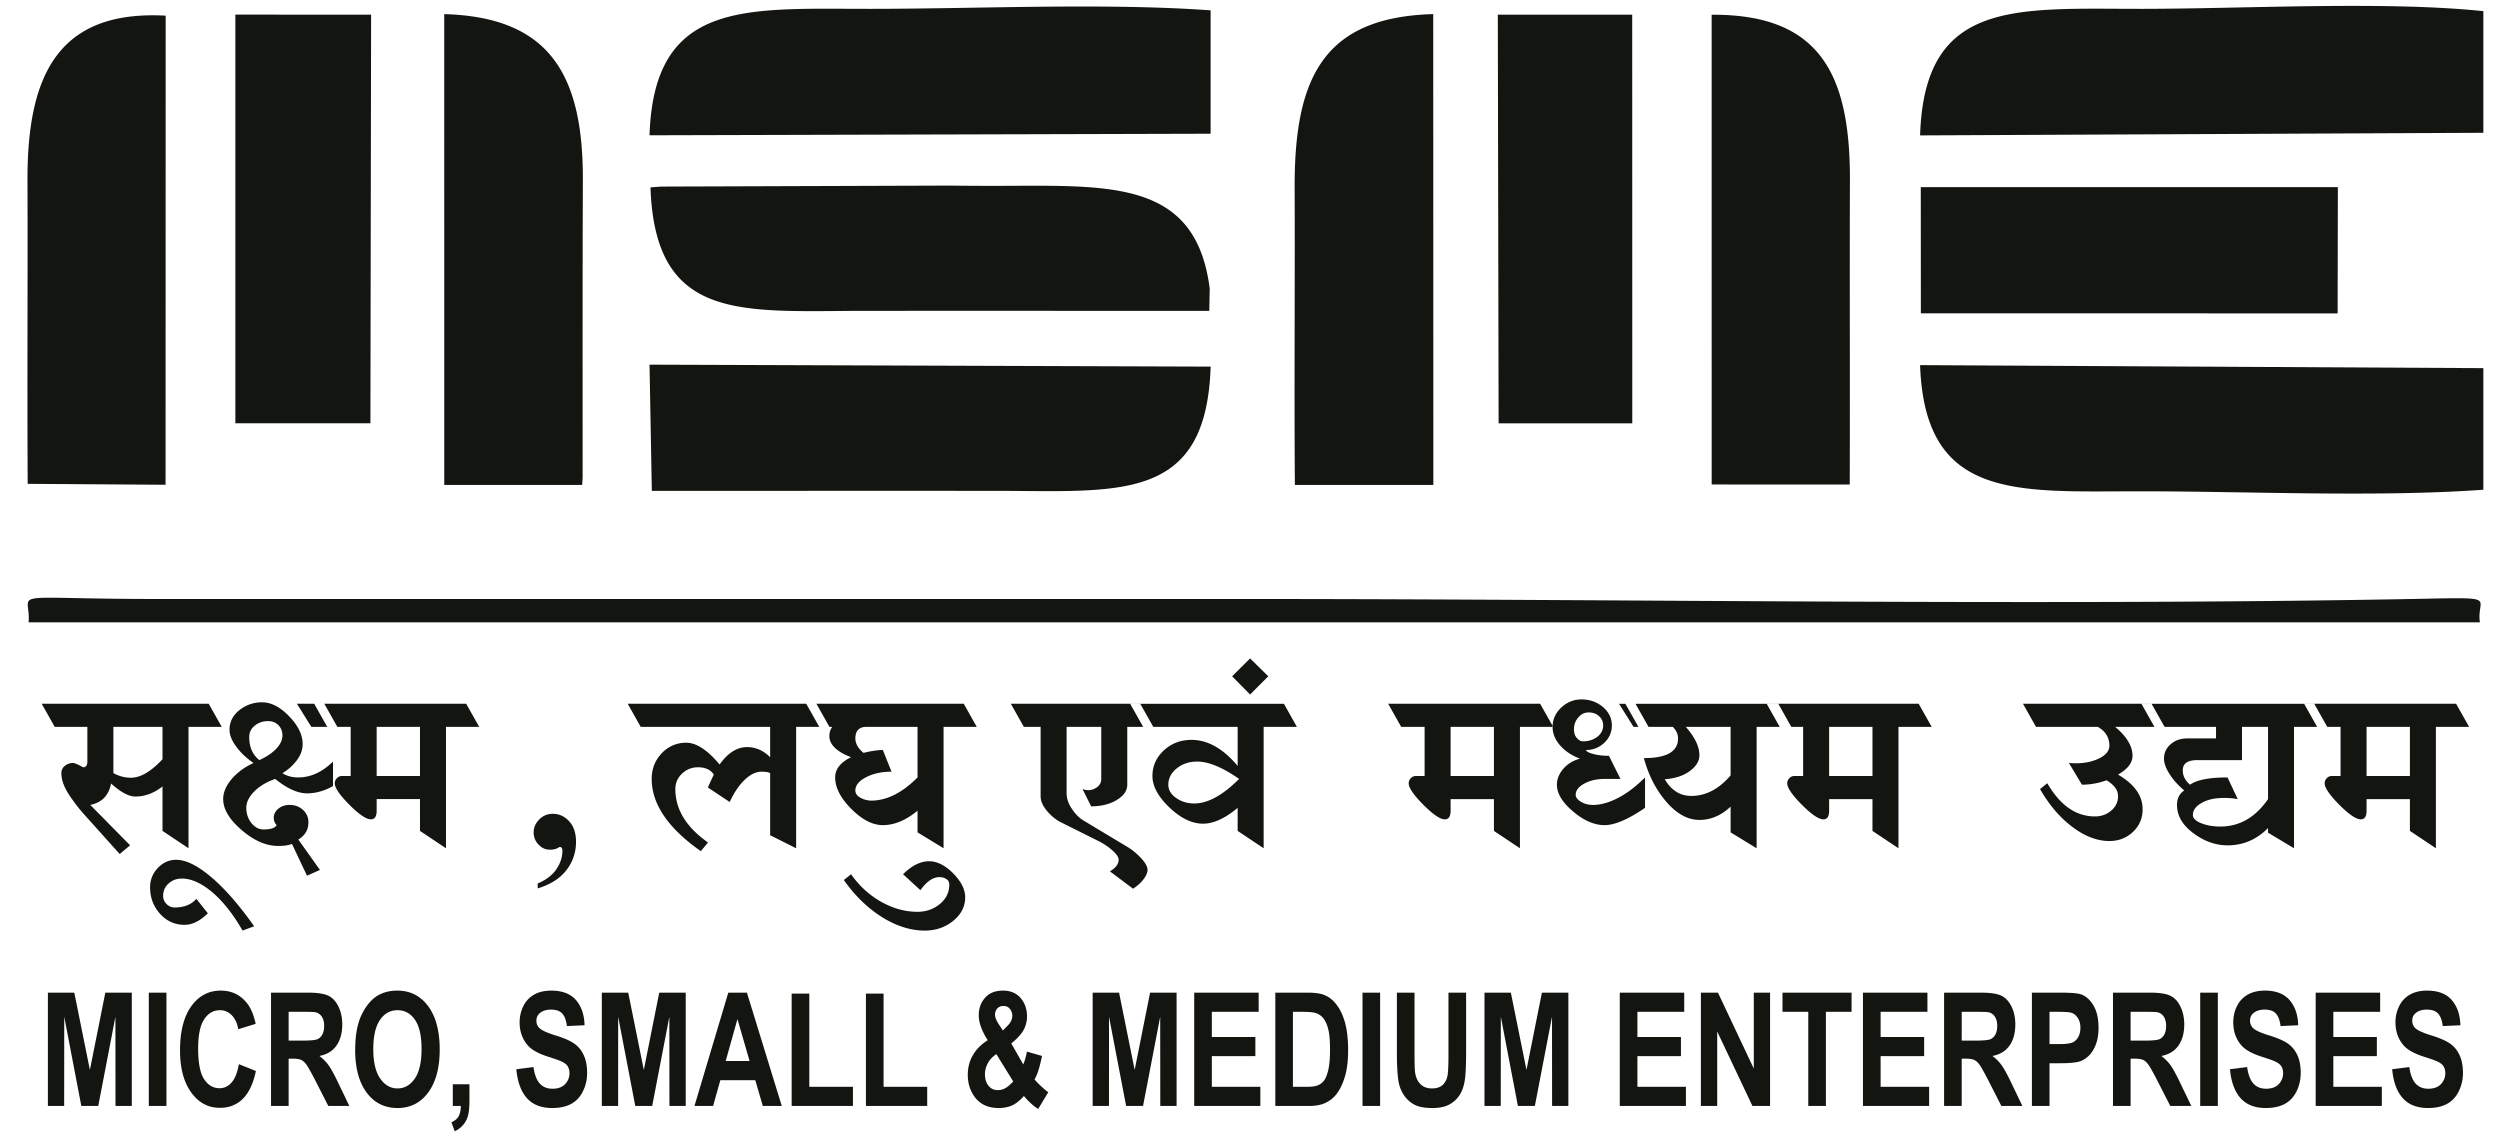
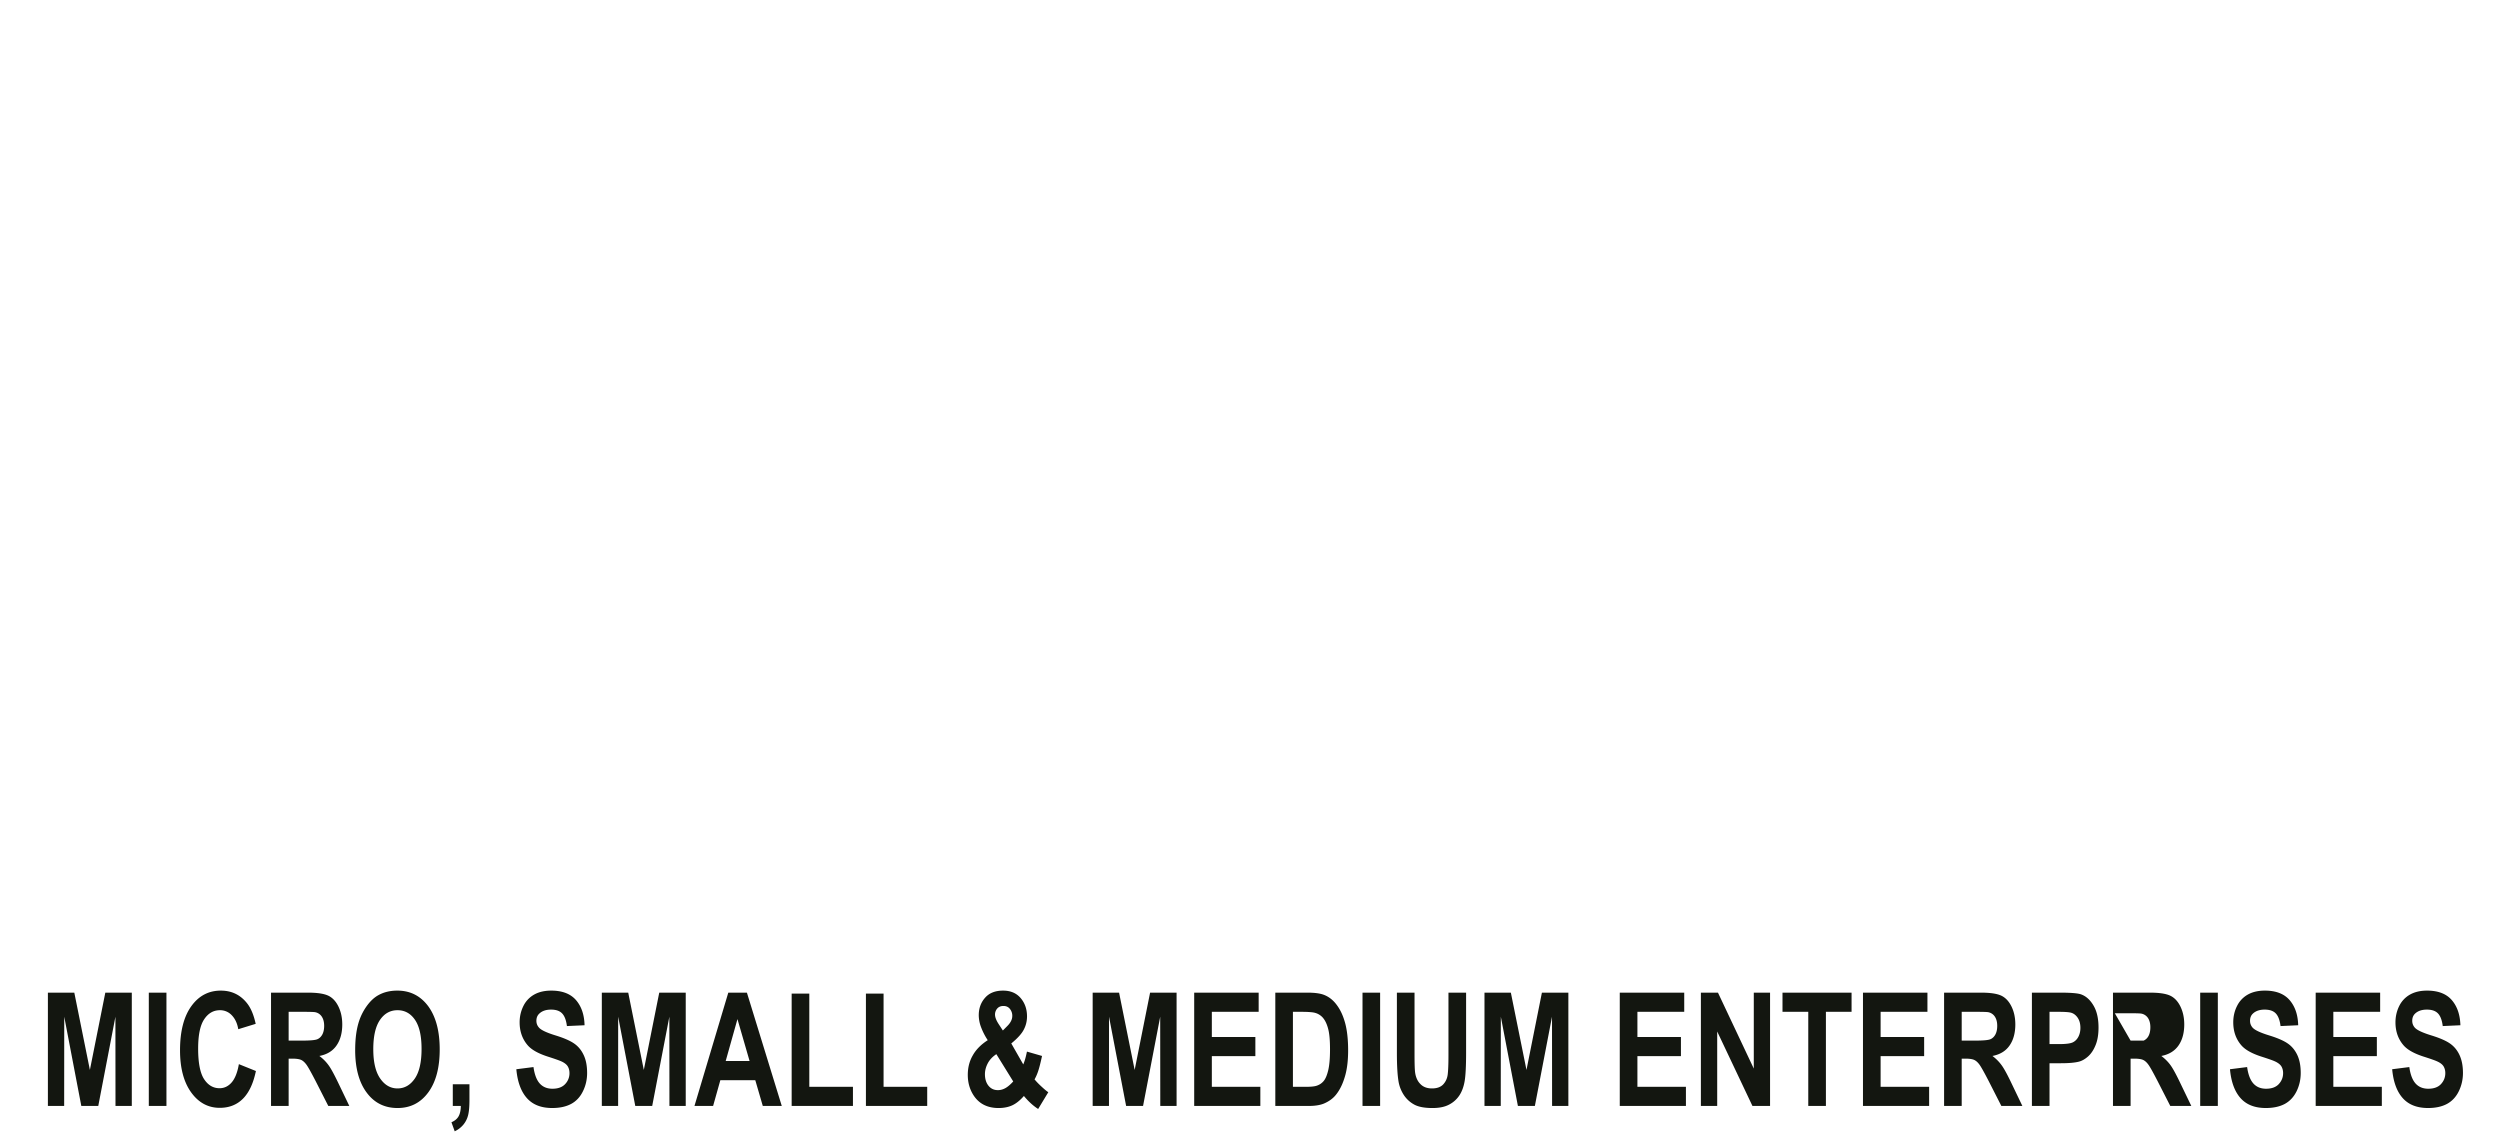
<svg xmlns="http://www.w3.org/2000/svg" width="255.1pt" height="154" viewBox="0 0 255.1 115.5">
  <defs>
    <clipPath id="a">
      <path d="M4 101h248v14.5H4Zm0 0" />
    </clipPath>
  </defs>
-   <path fill="#131610" fill-rule="evenodd" d="M16.582 74.168H11.57v4.723c.57.312 1.168.468 1.797.468.973 0 2.043-.629 3.215-1.886Zm0 6.078c-.863.688-1.789 1.031-2.773 1.031-.668 0-1.493-.441-2.473-1.328-.121.614-.36 1.094-.711 1.465-.352.36-.824.602-1.414.719l4.066 4.125-1.062.887-3.445-3.836a17.54 17.54 0 0 1-1.79-2.313c-.476-.758-.718-1.46-.718-2.105a.92.92 0 0 1 .351-.739c.239-.195.516-.297.828-.297.184 0 .532.153 1.032.438.297 0 .441-.191.441-.582v-3.543H5.582l-1.328-2.356h17.043l1.328 2.356h-3.39v12.387l-2.653-1.77Zm9.352 14.27-1.184.441c-.96-1.68-1.992-2.98-3.094-3.918-1.101-.922-2.133-1.39-3.093-1.39-.547 0-.997.171-1.368.511-.367.336-.55.754-.55 1.258 0 .316.113.594.351.828.234.238.512.352.824.352.965 0 1.703-.29 2.215-.88l1.176 1.473c-.805.786-1.59 1.18-2.36 1.18-1.011 0-1.851-.379-2.523-1.129-.676-.754-1.012-1.656-1.012-2.707 0-.754.266-1.414.79-1.969.523-.55 1.148-.832 1.867-.832 1 0 2.199.594 3.586 1.77 1.39 1.176 2.847 2.848 4.375 5.012Zm8.488-20.348H31.77l-1.473-2.356h2.797Zm-.442 6.047c-.886.492-1.773.738-2.652.738-.957 0-2.039-.492-3.246-1.473-.898.31-1.61.747-2.145 1.29-.539.546-.804 1.097-.804 1.66 0 .597.176 1.113.523 1.554.348.434.766.653 1.246.653.715 0 1.16-.145 1.325-.442a1.064 1.064 0 0 1-.293-.734c0-.383.164-.7.48-.95.316-.253.7-.378 1.14-.378.54 0 .997.172 1.364.508.367.343.555.761.555 1.261 0 .762-.344 1.356-1.032 1.766l2.207 3.098-1.32.593-1.535-3.246c-.316.133-.785.207-1.414.207-1.223 0-2.461-.539-3.719-1.62-1.258-1.083-1.887-2.134-1.887-3.16 0-.677.286-1.349.848-2.024.567-.676 1.317-1.227 2.25-1.66-.738-.508-1.332-1.067-1.773-1.684-.45-.606-.676-1.176-.676-1.703 0-.809.336-1.473 1.008-2.008a3.638 3.638 0 0 1 2.324-.797c.914 0 1.832.477 2.75 1.426.918.945 1.379 1.898 1.379 2.851 0 .551-.192 1.09-.578 1.614a4.96 4.96 0 0 1-1.485 1.336c.438.293.98.437 1.621.437 1.258 0 2.434-.539 3.54-1.617Zm-7.52-2.653c.747-.34 1.33-.738 1.743-1.175.41-.446.617-.89.617-1.328 0-.438-.14-.786-.41-1.063-.277-.277-.629-.414-1.062-.414-.516 0-.961.152-1.344.457-.383.305-.574.691-.574 1.164 0 1.02.343 1.805 1.03 2.36Zm16.395-3.394h-4.421v5.016h4.421Zm0 7.371h-4.421v1.184c0 .297-.051.515-.149.664a.504.504 0 0 1-.441.218c-.473 0-1.203-.496-2.2-1.492-.992-1.004-1.488-1.73-1.488-2.195a.74.74 0 0 1 .215-.504.674.674 0 0 1 .524-.23h.886v-5.016h-2.39l-1.328-2.356H47.57l1.328 2.356h-3.39v12.387l-2.653-1.77Zm12.012 9.113v-.5c.887-.382 1.528-.879 1.926-1.488.398-.598.594-1.21.594-1.844a.507.507 0 0 0-.07-.297c-.06-.07-.114-.101-.16-.101-.052 0-.122.027-.208.09-.226.129-.504.191-.828.191-.45 0-.844-.172-1.168-.523a1.738 1.738 0 0 1-.5-1.23c0-.505.192-.946.57-1.329.375-.383.84-.578 1.38-.578.656 0 1.214.254 1.679.766.461.504.695 1.195.695 2.082 0 1.093-.328 2.058-.98 2.898-.656.852-1.633 1.469-2.93 1.863Zm23.719-11.761c-.176-.102-.473-.149-.883-.149-.558 0-1.129.274-1.71.824-.579.555-1.09 1.305-1.532 2.27l-2.215-1.469c.02-.101.219-.543.59-1.328-.32-.5-.86-.746-1.621-.746-.63 0-1.168.223-1.621.648-.453.43-.68.954-.68 1.57 0 2.083 1.113 3.9 3.332 5.454l-.734.887c-3.34-2.34-5.012-4.805-5.012-7.372 0-1.03.344-1.906 1.023-2.617a3.35 3.35 0 0 1 2.516-1.074c1.02 0 2.152.742 3.39 2.219.844-1.184 1.778-1.774 2.798-1.774.886 0 1.671.348 2.359 1.032v-3.098H65.379l-1.328-2.356h19.258l1.324 2.356h-3.395v12.387l-2.652-1.328Zm15.039-4.723h-5.219c-.375 0-.656.105-.844.3-.183.196-.28.489-.28.88 0 .523.277 1.02.831 1.476.785-.195 1.446-.293 1.973-.293l.887 2.211c-1.012 0-1.883.192-2.602.567-.726.379-1.09.832-1.09 1.347 0 .309.176.555.524.746.351.192.722.29 1.101.29 1.57 0 3.149-.786 4.719-2.364Zm0 8.555c-1.191.984-2.367 1.472-3.54 1.472-1.042 0-2.112-.547-3.214-1.652-1.098-1.102-1.652-2.172-1.652-3.215 0-.848.543-1.539 1.625-2.062-.739-.282-1.293-.602-1.66-.97-.368-.355-.555-.753-.555-1.179 0-.375.101-.687.297-.949h-1.328l-1.328-2.356h16.074l1.324 2.356h-3.387v12.387l-2.656-1.621Zm-7.52 7.074.739-.59c.836 1.191 1.86 2.129 3.07 2.813 1.219.68 2.45 1.02 3.707 1.02.879 0 1.637-.267 2.281-.794.645-.531.965-1.2.965-2.004a.628.628 0 0 0-.285-.531c-.191-.137-.441-.207-.746-.207-.637 0-1.277.441-1.918 1.328l-1.77-1.625c.887-.879 1.77-1.324 2.657-1.324.816 0 1.632.406 2.453 1.23.816.825 1.23 1.64 1.23 2.453 0 .938-.406 1.727-1.218 2.395-.81.66-1.782.996-2.907.996-1.445 0-2.902-.46-4.375-1.383-1.468-.926-2.761-2.183-3.883-3.777Zm31.575-15.629h-2.653v5.902c0 .61-.355 1.125-1.07 1.559-.71.433-1.586.648-2.617.648l-.88-1.765c.196.074.392.117.587.117.312 0 .617-.102.898-.309a.984.984 0 0 0 .426-.84v-5.312h-3.535v6.785c0 .52.18 1.055.547 1.59.363.547.77.95 1.222 1.21l4.422 2.657c.489.293.957.672 1.403 1.149.441.472.664.875.664 1.207 0 .273-.137.593-.399.945-.265.352-.625.68-1.078.973l-2.36-1.77c.59-.355.888-.75.888-1.18 0-.273-.227-.605-.672-.988a6.499 6.499 0 0 0-1.391-.93l-3.836-1.914c-.512-.254-.98-.644-1.414-1.156-.434-.52-.648-1.016-.648-1.5v-7.078h-1.711l-1.328-2.356h13.207Zm8.757 5.312c-1.703-1.187-3.124-1.77-4.273-1.77-.824 0-1.523.235-2.094.7-.574.461-.855 1.02-.855 1.66 0 .528.262.977.789 1.348.523.379 1.148.566 1.863.566 1.38 0 2.899-.832 4.57-2.504Zm-.148 2.95c-.637.539-1.25.941-1.84 1.21-.59.274-1.156.407-1.695.407-1.125 0-2.262-.55-3.422-1.649-1.156-1.105-1.738-2.171-1.738-3.214 0-1.016.383-1.88 1.152-2.602.777-.723 1.719-1.086 2.828-1.086 1.66 0 3.23.883 4.715 2.656v-3.984h-9.64l-1.329-2.356h15.692l1.32 2.356h-3.39v12.387l-2.653-1.77Zm3.125-13.422-1.855 1.86-1.832-1.86 1.832-1.824Zm23.027 5.16h-4.421v5.016h4.421Zm0 7.371h-4.421v1.184c0 .297-.051.515-.149.664a.5.5 0 0 1-.441.218c-.473 0-1.203-.496-2.2-1.492-.992-1.004-1.488-1.73-1.488-2.195a.74.74 0 0 1 .215-.504.674.674 0 0 1 .523-.23h.887v-5.016h-2.39l-1.329-2.356h15.508l1.328 2.356h-3.39v12.387l-2.653-1.77Zm9.082-5.894c.579 0 1.067-.157 1.465-.461.399-.313.598-.696.598-1.157 0-.382-.14-.703-.422-.953-.277-.25-.629-.379-1.05-.379-.434 0-.79.176-1.079.528a1.79 1.79 0 0 0-.426 1.172c0 .39.098.699.297.918.196.222.403.332.617.332Zm6.336 6.785c-1.714 1.175-3.093 1.765-4.125 1.765-1.054 0-2.125-.46-3.222-1.398-1.098-.926-1.645-1.832-1.645-2.727 0-.578.223-1.125.66-1.632.438-.5 1-.844 1.7-1.024-.825-.305-1.5-.75-2.016-1.336-.524-.582-.785-1.219-.785-1.91 0-.754.297-1.41.879-1.965.586-.55 1.273-.836 2.07-.836.855 0 1.582.262 2.188.778.605.515.91 1.14.91 1.882 0 .692-.262 1.285-.774 1.77-.52.488-1.144.734-1.883.734.09.168.364.309.82.418.458.117.97.172 1.54.172l1.176 2.36h-1.618c-.797 0-1.484.156-2.074.476-.582.32-.875.7-.875 1.145 0 .253.176.492.531.707.356.218.766.324 1.239.324.785 0 1.64-.242 2.562-.719.926-.484 1.84-1.18 2.742-2.086Zm.356-8.262h-1.531l-1.477-2.356h1.68Zm8.375 0h-4.57c.925 1.055 1.386 2.016 1.386 2.89 0 .602-.328 1.145-.988 1.626-.66.48-1.508.757-2.55.828.335.566.73.996 1.183 1.277.445.285.96.426 1.527.426 1.477 0 2.813-.692 4.012-2.094Zm0 8.14c-.961.907-2.024 1.356-3.184 1.356-1.187 0-2.316-.621-3.379-1.855-1.062-1.235-1.82-2.723-2.285-4.454 1.164 0 2.035-.164 2.613-.5.579-.332.872-.835.872-1.507 0-.434-.176-.825-.536-1.18h-3.507l-1.329-2.356h15.602l1.328 2.356h-3.539v12.387l-2.656-1.621Zm14.476-8.14h-4.421v5.016h4.421Zm0 7.371h-4.421v1.184c0 .297-.051.515-.145.664a.511.511 0 0 1-.445.218c-.473 0-1.203-.496-2.2-1.492-.992-1.004-1.488-1.73-1.488-2.195a.74.74 0 0 1 .215-.504.674.674 0 0 1 .523-.23h.887v-5.016h-2.39l-1.329-2.356h15.508l1.328 2.356h-3.39v12.387l-2.653-1.77Zm27.567 1.035c0 .918-.328 1.68-.98 2.305-.657.625-1.458.937-2.41.937-1.24 0-2.493-.472-3.766-1.43-1.274-.948-2.375-2.245-3.313-3.874l.742-.594c.653 1.129 1.387 1.984 2.203 2.547a4.556 4.556 0 0 0 2.657.844c.64 0 1.195-.196 1.66-.594.469-.395.699-.883.699-1.469a1.43 1.43 0 0 0-.297-.875c-.195-.273-.488-.52-.879-.75a7.457 7.457 0 0 1-2.508.45l-1.328-2.216c.246.016.485.032.711.032.903 0 1.696-.168 2.387-.508.687-.34 1.031-.774 1.031-1.29a2.04 2.04 0 0 0-.293-1.097c-.195-.328-.492-.594-.887-.824h-6.308l-1.328-2.356h13.12l1.325 2.356h-5.043c.594.496 1.04.984 1.328 1.477.301.496.446.984.446 1.476 0 .719-.493 1.352-1.477 1.918.836.488 1.465 1.031 1.883 1.617.418.59.625 1.23.625 1.918Zm18.84-8.406h-3.391v12.387l-2.652-1.59v-.473c-1.164 1.176-2.535 1.766-4.133 1.766-1.207 0-2.371-.41-3.48-1.238-1.118-.825-1.676-1.786-1.676-2.887 0-.66.246-1.149.738-1.477-.629-.527-1.133-1.09-1.504-1.68-.371-.59-.563-1.109-.563-1.562 0-.59.227-1.078.68-1.473.453-.398 1.012-.593 1.68-.593h2.95v-1.18h-6.282l-1.328-2.356h17.633Zm-6.043 7.371v-7.371h-2.657v3.394h-4.57c-.488 0-.86.086-1.105.258-.243.172-.368.434-.368.774 0 .57.247 1.062.739 1.476.695-.496 1.972-.742 3.828-.742l1.039 2.211a8.475 8.475 0 0 0-1.328-.121c-.992 0-1.785.176-2.367.52-.59.335-.88.742-.88 1.226 0 .332.286.613.856.84.57.226 1.215.336 1.946.336 1.957 0 3.578-.93 4.867-2.8Zm14.476-7.371h-4.422v5.016h4.422Zm0 7.371h-4.422v1.184c0 .297-.05.515-.148.664a.504.504 0 0 1-.441.218c-.473 0-1.204-.496-2.2-1.492-.992-1.004-1.488-1.73-1.488-2.195a.74.74 0 0 1 .215-.504.674.674 0 0 1 .523-.23h.887v-5.016h-2.39l-1.329-2.356h15.508l1.328 2.356h-3.39v12.387l-2.653-1.77ZM2.922 63.504H253.05c-.383-2.555 2.097-2.563-6.004-2.402-37.356.734-81.817.02-119.395.02H16.23c-16.203 0-13.05-.974-13.308 2.382ZM16.906 1.598C5.805.996 2.766 7.852 2.805 18.445c.035 10.309-.04 20.621.02 30.926l14.07.094Zm28.426 47.886h14.074l.047-.78c0-10.083-.02-20.169.024-30.247.043-10.762-3.317-16.71-14.149-17.016Zm-7.535-6.289.07-41.699-13.851-.004v41.7h13.78ZM146.246 1.441c-11.32.305-14.191 6.653-14.14 17.813.042 10.074-.055 20.156.023 30.23h14.129Zm28.414 47.997 14.086.003c.04-10.421-.02-20.707.02-30.996.039-10.797-2.996-17.008-14.11-16.941Zm-21.742-6.243h13.64l-.007-41.699h-13.715ZM253.402 13.55V1.138C243.32.086 228.934.907 218.382.902c-12.792 0-22.019-.972-22.456 12.914Zm0 36.423V37.566l-57.476-.308c.484 13.851 9.875 12.875 22.457 12.875 11.113 0 24.144.62 35.02-.16Zm-57.398-18 42.527.004.024-12.883-42.559.004ZM66.277 13.805l57.254-.16V1.055C112.731.277 99.7.906 88.656.902c-12.64 0-21.926-.914-22.379 12.903Zm.235 36.281c11.625 0 23.254-.004 34.879 0 12.789 0 21.695 1.277 22.144-12.676l-57.258-.2Zm-.137-30.969 1.11-.078 29.437-.102c1.469.02 2.914.028 4.328.028 11.844 0 20.742-.8 22.188 10.469l-.043 2.285c-11.625 0-23.25-.004-34.88 0-12.765 0-21.663 1.273-22.14-12.602Zm0 0" />
  <g clip-path="url(#a)">
-     <path fill="#131610" fill-rule="evenodd" d="M4.887 112.852v-11.563h2.695l1.59 7.887 1.574-7.887h2.703v11.563h-1.664l-.008-9.106-1.75 9.106h-1.73l-1.742-9.106-.008 9.106Zm10.297-11.563h1.8v11.563h-1.8Zm9.191 7.297 1.738.7c-.265 1.273-.71 2.214-1.332 2.835-.62.617-1.406.922-2.36.922-1.179 0-2.151-.52-2.91-1.57-.761-1.055-1.14-2.485-1.14-4.305 0-1.926.383-3.422 1.145-4.488.765-1.067 1.77-1.598 3.015-1.598 1.086 0 1.969.414 2.649 1.254.406.496.707 1.203.91 2.137l-1.777.547c-.102-.602-.325-1.07-.657-1.418a1.622 1.622 0 0 0-1.215-.52c-.66 0-1.195.309-1.605.926-.41.613-.617 1.605-.617 2.988 0 1.457.203 2.5.605 3.117.406.621.934.93 1.578.93.477 0 .891-.195 1.235-.59.343-.394.59-1.016.738-1.867Zm3.281 4.266v-11.563h3.778c.949 0 1.636.106 2.07.313.43.207.773.578 1.031 1.105.258.535.39 1.14.39 1.824 0 .867-.195 1.586-.585 2.149-.39.566-.973.922-1.75 1.07.387.293.703.617.953.969.254.351.59.98 1.02 1.879l1.082 2.254H33.5l-1.285-2.524c-.461-.894-.778-1.46-.95-1.695-.171-.23-.35-.395-.538-.48-.196-.087-.497-.13-.91-.13h-.364v4.829Zm1.797-6.668h1.328c.86 0 1.395-.047 1.61-.145.214-.094.382-.258.504-.488.12-.23.183-.524.183-.871 0-.39-.082-.7-.242-.942a1.03 1.03 0 0 0-.676-.453c-.144-.027-.582-.039-1.308-.039h-1.399Zm6.79.957c0-1.184.136-2.168.405-2.973a5.72 5.72 0 0 1 .829-1.586c.351-.469.73-.816 1.148-1.043.555-.305 1.191-.457 1.918-.457 1.309 0 2.355.527 3.145 1.582.785 1.066 1.18 2.54 1.18 4.422 0 1.871-.391 3.332-1.173 4.39-.78 1.06-1.824 1.587-3.129 1.587-1.32 0-2.375-.524-3.152-1.579-.781-1.046-1.172-2.496-1.172-4.343Zm1.847-.079c0 1.313.234 2.305.7 2.981.468.68 1.058 1.02 1.773 1.02.718 0 1.304-.34 1.765-1.008.461-.672.688-1.68.688-3.024 0-1.328-.223-2.316-.672-2.969-.446-.652-1.04-.98-1.782-.98s-1.335.332-1.789.992c-.453.66-.683 1.656-.683 2.989Zm8.113 3.579h1.7v1.586c0 .64-.04 1.148-.126 1.52a2.463 2.463 0 0 1-.48.995 2.52 2.52 0 0 1-.899.695l-.332-.921c.344-.149.582-.348.73-.61.142-.254.22-.605.227-1.054h-.82Zm6.484-1.536 1.75-.222c.106.758.317 1.316.637 1.676.32.355.754.535 1.297.535.574 0 1.008-.16 1.3-.477a1.58 1.58 0 0 0 .438-1.117c0-.273-.062-.504-.183-.7-.121-.19-.336-.355-.64-.495-.212-.098-.688-.266-1.43-.504-.958-.313-1.633-.696-2.02-1.153-.543-.636-.813-1.414-.813-2.332 0-.59.13-1.148.383-1.66a2.676 2.676 0 0 1 1.106-1.172c.48-.27 1.062-.402 1.742-.402 1.113 0 1.95.32 2.512.957.562.648.855 1.5.882 2.578l-1.8.082c-.075-.597-.239-1.031-.489-1.289-.25-.262-.625-.39-1.125-.39-.52 0-.922.136-1.214.418-.188.18-.286.421-.286.722 0 .274.09.504.27.703.223.25.773.508 1.64.778.872.265 1.516.546 1.93.832.418.285.746.675.98 1.175.239.497.356 1.11.356 1.84 0 .664-.14 1.285-.426 1.864-.28.578-.68 1.007-1.199 1.289-.515.277-1.16.421-1.933.421-1.122 0-1.985-.335-2.586-1.011-.602-.676-.961-1.656-1.078-2.946Zm8.723 3.747v-11.563h2.695l1.59 7.887 1.575-7.887h2.703v11.563h-1.664l-.008-9.106-1.75 9.106h-1.727l-1.746-9.106-.004 9.106Zm18.363 0h-1.937l-.766-2.63h-3.566l-.738 2.63h-1.903l3.453-11.563h1.899Zm-3.285-4.586-1.238-4.278-1.2 4.278Zm4.293 4.586v-11.465h1.801v9.511h4.453v1.954Zm7.578 0v-11.465h1.801v9.511h4.453v1.954Zm18.61-1.403-1.035 1.711c-.504-.324-.989-.762-1.454-1.328-.359.418-.742.734-1.144.934-.402.195-.883.296-1.441.296-1.106 0-1.938-.406-2.497-1.214-.43-.625-.644-1.348-.644-2.164 0-.743.168-1.41.512-2 .336-.598.847-1.106 1.523-1.543a6.547 6.547 0 0 1-.687-1.344 3.478 3.478 0 0 1-.23-1.203c0-.7.214-1.297.644-1.781.425-.489 1.043-.731 1.836-.731.765 0 1.363.254 1.796.762.434.511.649 1.133.649 1.87 0 .47-.106.915-.32 1.329-.211.426-.641.902-1.286 1.43l1.223 2.14c.145-.332.27-.777.375-1.308l1.54.445c-.153.71-.286 1.234-.4 1.563a4.793 4.793 0 0 1-.363.828c.188.23.434.484.739.761.3.278.523.461.664.547Zm-4.637-6.297.457-.46c.34-.34.504-.68.504-1.02a1.1 1.1 0 0 0-.242-.723c-.16-.203-.383-.3-.66-.3-.266 0-.477.085-.633.261a.93.93 0 0 0-.227.613c0 .274.13.606.387.997Zm-.664 2.414c-.39.258-.684.57-.875.934-.191.363-.29.734-.29 1.11 0 .476.118.87.36 1.175.239.297.559.453.961.453.266 0 .52-.07.766-.207.246-.136.512-.363.8-.68Zm9.828 5.286v-11.563h2.695l1.59 7.887 1.574-7.887h2.704v11.563h-1.664l-.008-9.106-1.75 9.106h-1.727l-1.746-9.106-.004 9.106Zm10.36 0v-11.563h6.578v1.957h-4.778v2.567h4.442v1.953h-4.442v3.132h4.95v1.954Zm8.277-11.563h3.27c.738 0 1.3.074 1.687.223.52.199.969.554 1.336 1.066.375.508.652 1.133.847 1.871.192.739.29 1.653.29 2.735 0 .953-.09 1.77-.27 2.457-.223.843-.54 1.523-.953 2.043-.309.398-.73.703-1.254.925-.399.164-.926.243-1.586.243h-3.367Zm1.797 1.957v7.652h1.336c.496 0 .855-.035 1.078-.109.293-.094.531-.254.722-.48.192-.227.348-.602.47-1.118.12-.515.179-1.222.179-2.117 0-.894-.059-1.578-.18-2.054-.12-.48-.293-.856-.508-1.122a1.61 1.61 0 0 0-.828-.543c-.246-.074-.738-.109-1.465-.109Zm7.101-1.957h1.797v11.563h-1.797Zm3.508 0h1.8v6.266c0 .996.02 1.64.067 1.933.074.469.254.856.54 1.137.288.293.679.438 1.175.438.504 0 .883-.137 1.14-.407.255-.273.41-.605.462-1 .05-.398.078-1.05.078-1.965v-6.402h1.8v6.082c0 1.387-.05 2.371-.148 2.945-.098.57-.273 1.055-.535 1.454a2.77 2.77 0 0 1-1.04.937c-.437.238-1.003.356-1.702.356-.848 0-1.488-.126-1.922-.383a2.924 2.924 0 0 1-1.04-.996 3.62 3.62 0 0 1-.5-1.282c-.116-.664-.175-1.644-.175-2.941Zm8.938 11.563v-11.563h2.691l1.594 7.887 1.574-7.887h2.7v11.563h-1.661l-.008-9.106-1.75 9.106h-1.73l-1.742-9.106-.008 9.106Zm13.804 0v-11.563h6.578v1.957h-4.777v2.567h4.441v1.953h-4.441v3.132h4.95v1.954Zm8.278 0v-11.563h1.742l3.656 7.75v-7.75h1.66v11.563h-1.797l-3.597-7.598v7.598Zm10.957 0v-9.606h-2.63v-1.957h7.048v1.957h-2.618v9.606Zm5.582 0v-11.563h6.578v1.957h-4.778v2.567h4.442v1.953h-4.442v3.132h4.95v1.954Zm8.277 0v-11.563h3.777c.95 0 1.637.106 2.07.313.43.207.774.578 1.032 1.105.262.535.39 1.14.39 1.824 0 .867-.195 1.586-.585 2.149-.391.566-.973.922-1.75 1.07.386.293.703.617.953.969.254.351.593.98 1.02 1.879l1.081 2.254h-2.144l-1.285-2.524c-.461-.894-.778-1.46-.95-1.695-.168-.23-.351-.395-.539-.48-.191-.087-.496-.13-.91-.13h-.363v4.829Zm1.797-6.668h1.328c.86 0 1.395-.047 1.61-.145.214-.094.382-.258.503-.488.121-.23.184-.524.184-.871 0-.39-.082-.7-.242-.942a1.032 1.032 0 0 0-.672-.453c-.149-.027-.586-.039-1.309-.039h-1.402Zm7.164 6.668v-11.563h2.875c1.09 0 1.8.059 2.129.172.508.176.933.555 1.277 1.137.344.574.516 1.332.516 2.25 0 .71-.098 1.304-.297 1.789-.195.488-.445.863-.75 1.144-.305.274-.613.457-.93.543-.426.114-1.047.168-1.86.168h-1.163v4.36Zm1.797-9.606v3.293h.98c.703 0 1.172-.062 1.41-.184.239-.12.426-.312.559-.57.133-.258.203-.558.203-.902 0-.422-.097-.77-.285-1.043-.191-.274-.426-.45-.719-.516-.21-.05-.64-.078-1.285-.078Zm6.476 9.606v-11.563h3.778c.949 0 1.64.106 2.07.313.434.207.777.578 1.035 1.105.258.535.39 1.14.39 1.824 0 .867-.195 1.586-.585 2.149-.395.566-.977.922-1.754 1.07.387.293.707.617.957.969.25.351.59.98 1.016 1.879l1.086 2.254h-2.145l-1.289-2.524c-.461-.894-.777-1.46-.95-1.695-.167-.23-.347-.395-.538-.48-.192-.087-.493-.13-.907-.13h-.367v4.829Zm1.797-6.668h1.332c.86 0 1.395-.047 1.61-.145a1.05 1.05 0 0 0 .504-.488c.12-.23.18-.524.18-.871 0-.39-.083-.7-.239-.942a1.04 1.04 0 0 0-.676-.453c-.144-.027-.582-.039-1.308-.039h-1.403Zm7.102-4.895h1.8v11.563h-1.8Zm3.039 7.816 1.75-.222c.105.758.316 1.316.637 1.676.32.355.75.535 1.296.535.575 0 1.008-.16 1.301-.477.29-.316.438-.687.438-1.117 0-.273-.063-.504-.184-.7-.125-.19-.34-.355-.644-.495-.207-.098-.684-.266-1.43-.504-.957-.313-1.629-.696-2.016-1.153-.543-.636-.812-1.414-.812-2.332 0-.59.125-1.148.383-1.66a2.676 2.676 0 0 1 1.105-1.172c.48-.27 1.059-.402 1.742-.402 1.11 0 1.95.32 2.508.957.563.648.856 1.5.887 2.578l-1.801.082c-.074-.597-.238-1.031-.488-1.289-.25-.262-.63-.39-1.13-.39-.515 0-.921.136-1.214.418-.188.18-.281.421-.281.722 0 .274.09.504.265.703.227.25.774.508 1.645.778.871.265 1.516.546 1.93.832.418.285.742.675.98 1.175.234.497.352 1.11.352 1.84 0 .664-.141 1.285-.422 1.864-.285.578-.684 1.007-1.2 1.289-.515.277-1.164.421-1.933.421-1.125 0-1.984-.335-2.586-1.011-.602-.676-.96-1.656-1.078-2.946Zm8.746 3.747v-11.563h6.578v1.957h-4.777v2.567h4.441v1.953h-4.441v3.132h4.949v1.954Zm7.805-3.747 1.75-.222c.105.758.316 1.316.636 1.676.32.355.754.535 1.297.535.574 0 1.008-.16 1.301-.477.29-.316.438-.687.438-1.117 0-.273-.063-.504-.184-.7-.121-.19-.336-.355-.645-.495-.207-.098-.683-.266-1.43-.504-.956-.313-1.628-.696-2.015-1.153-.543-.636-.812-1.414-.812-2.332 0-.59.129-1.148.382-1.66a2.676 2.676 0 0 1 1.106-1.172c.48-.27 1.058-.402 1.742-.402 1.11 0 1.95.32 2.508.957.562.648.855 1.5.887 2.578l-1.801.082c-.074-.597-.238-1.031-.488-1.289-.25-.262-.63-.39-1.13-.39-.515 0-.921.136-1.214.418-.184.18-.281.421-.281.722 0 .274.09.504.265.703.227.25.774.508 1.645.778.87.265 1.515.546 1.93.832.417.285.745.675.98 1.175.234.497.355 1.11.355 1.84 0 .664-.144 1.285-.425 1.864-.282.578-.684 1.007-1.2 1.289-.515.277-1.16.421-1.933.421-1.121 0-1.985-.335-2.586-1.011-.602-.676-.961-1.656-1.078-2.946Zm0 0" />
+     <path fill="#131610" fill-rule="evenodd" d="M4.887 112.852v-11.563h2.695l1.59 7.887 1.574-7.887h2.703v11.563h-1.664l-.008-9.106-1.75 9.106h-1.73l-1.742-9.106-.008 9.106Zm10.297-11.563h1.8v11.563h-1.8Zm9.191 7.297 1.738.7c-.265 1.273-.71 2.214-1.332 2.835-.62.617-1.406.922-2.36.922-1.179 0-2.151-.52-2.91-1.57-.761-1.055-1.14-2.485-1.14-4.305 0-1.926.383-3.422 1.145-4.488.765-1.067 1.77-1.598 3.015-1.598 1.086 0 1.969.414 2.649 1.254.406.496.707 1.203.91 2.137l-1.777.547c-.102-.602-.325-1.07-.657-1.418a1.622 1.622 0 0 0-1.215-.52c-.66 0-1.195.309-1.605.926-.41.613-.617 1.605-.617 2.988 0 1.457.203 2.5.605 3.117.406.621.934.93 1.578.93.477 0 .891-.195 1.235-.59.343-.394.59-1.016.738-1.867Zm3.281 4.266v-11.563h3.778c.949 0 1.636.106 2.07.313.43.207.773.578 1.031 1.105.258.535.39 1.14.39 1.824 0 .867-.195 1.586-.585 2.149-.39.566-.973.922-1.75 1.07.387.293.703.617.953.969.254.351.59.98 1.02 1.879l1.082 2.254H33.5l-1.285-2.524c-.461-.894-.778-1.46-.95-1.695-.171-.23-.35-.395-.538-.48-.196-.087-.497-.13-.91-.13h-.364v4.829Zm1.797-6.668h1.328c.86 0 1.395-.047 1.61-.145.214-.094.382-.258.504-.488.12-.23.183-.524.183-.871 0-.39-.082-.7-.242-.942a1.03 1.03 0 0 0-.676-.453c-.144-.027-.582-.039-1.308-.039h-1.399Zm6.79.957c0-1.184.136-2.168.405-2.973a5.72 5.72 0 0 1 .829-1.586c.351-.469.73-.816 1.148-1.043.555-.305 1.191-.457 1.918-.457 1.309 0 2.355.527 3.145 1.582.785 1.066 1.18 2.54 1.18 4.422 0 1.871-.391 3.332-1.173 4.39-.78 1.06-1.824 1.587-3.129 1.587-1.32 0-2.375-.524-3.152-1.579-.781-1.046-1.172-2.496-1.172-4.343Zm1.847-.079c0 1.313.234 2.305.7 2.981.468.68 1.058 1.02 1.773 1.02.718 0 1.304-.34 1.765-1.008.461-.672.688-1.68.688-3.024 0-1.328-.223-2.316-.672-2.969-.446-.652-1.04-.98-1.782-.98s-1.335.332-1.789.992c-.453.66-.683 1.656-.683 2.989Zm8.113 3.579h1.7v1.586c0 .64-.04 1.148-.126 1.52a2.463 2.463 0 0 1-.48.995 2.52 2.52 0 0 1-.899.695l-.332-.921c.344-.149.582-.348.73-.61.142-.254.22-.605.227-1.054h-.82Zm6.484-1.536 1.75-.222c.106.758.317 1.316.637 1.676.32.355.754.535 1.297.535.574 0 1.008-.16 1.3-.477a1.58 1.58 0 0 0 .438-1.117c0-.273-.062-.504-.183-.7-.121-.19-.336-.355-.64-.495-.212-.098-.688-.266-1.43-.504-.958-.313-1.633-.696-2.02-1.153-.543-.636-.813-1.414-.813-2.332 0-.59.13-1.148.383-1.66a2.676 2.676 0 0 1 1.106-1.172c.48-.27 1.062-.402 1.742-.402 1.113 0 1.95.32 2.512.957.562.648.855 1.5.882 2.578l-1.8.082c-.075-.597-.239-1.031-.489-1.289-.25-.262-.625-.39-1.125-.39-.52 0-.922.136-1.214.418-.188.18-.286.421-.286.722 0 .274.09.504.27.703.223.25.773.508 1.64.778.872.265 1.516.546 1.93.832.418.285.746.675.98 1.175.239.497.356 1.11.356 1.84 0 .664-.14 1.285-.426 1.864-.28.578-.68 1.007-1.199 1.289-.515.277-1.16.421-1.933.421-1.122 0-1.985-.335-2.586-1.011-.602-.676-.961-1.656-1.078-2.946Zm8.723 3.747v-11.563h2.695l1.59 7.887 1.575-7.887h2.703v11.563h-1.664l-.008-9.106-1.75 9.106h-1.727l-1.746-9.106-.004 9.106Zm18.363 0h-1.937l-.766-2.63h-3.566l-.738 2.63h-1.903l3.453-11.563h1.899Zm-3.285-4.586-1.238-4.278-1.2 4.278Zm4.293 4.586v-11.465h1.801v9.511h4.453v1.954Zm7.578 0v-11.465h1.801v9.511h4.453v1.954Zm18.61-1.403-1.035 1.711c-.504-.324-.989-.762-1.454-1.328-.359.418-.742.734-1.144.934-.402.195-.883.296-1.441.296-1.106 0-1.938-.406-2.497-1.214-.43-.625-.644-1.348-.644-2.164 0-.743.168-1.41.512-2 .336-.598.847-1.106 1.523-1.543a6.547 6.547 0 0 1-.687-1.344 3.478 3.478 0 0 1-.23-1.203c0-.7.214-1.297.644-1.781.425-.489 1.043-.731 1.836-.731.765 0 1.363.254 1.796.762.434.511.649 1.133.649 1.87 0 .47-.106.915-.32 1.329-.211.426-.641.902-1.286 1.43l1.223 2.14c.145-.332.27-.777.375-1.308l1.54.445c-.153.71-.286 1.234-.4 1.563a4.793 4.793 0 0 1-.363.828c.188.23.434.484.739.761.3.278.523.461.664.547Zm-4.637-6.297.457-.46c.34-.34.504-.68.504-1.02a1.1 1.1 0 0 0-.242-.723c-.16-.203-.383-.3-.66-.3-.266 0-.477.085-.633.261a.93.93 0 0 0-.227.613c0 .274.13.606.387.997Zm-.664 2.414c-.39.258-.684.57-.875.934-.191.363-.29.734-.29 1.11 0 .476.118.87.36 1.175.239.297.559.453.961.453.266 0 .52-.07.766-.207.246-.136.512-.363.8-.68Zm9.828 5.286v-11.563h2.695l1.59 7.887 1.574-7.887h2.704v11.563h-1.664l-.008-9.106-1.75 9.106h-1.727l-1.746-9.106-.004 9.106Zm10.36 0v-11.563h6.578v1.957h-4.778v2.567h4.442v1.953h-4.442v3.132h4.95v1.954Zm8.277-11.563h3.27c.738 0 1.3.074 1.687.223.52.199.969.554 1.336 1.066.375.508.652 1.133.847 1.871.192.739.29 1.653.29 2.735 0 .953-.09 1.77-.27 2.457-.223.843-.54 1.523-.953 2.043-.309.398-.73.703-1.254.925-.399.164-.926.243-1.586.243h-3.367Zm1.797 1.957v7.652h1.336c.496 0 .855-.035 1.078-.109.293-.094.531-.254.722-.48.192-.227.348-.602.47-1.118.12-.515.179-1.222.179-2.117 0-.894-.059-1.578-.18-2.054-.12-.48-.293-.856-.508-1.122a1.61 1.61 0 0 0-.828-.543c-.246-.074-.738-.109-1.465-.109Zm7.101-1.957h1.797v11.563h-1.797Zm3.508 0h1.8v6.266c0 .996.02 1.64.067 1.933.074.469.254.856.54 1.137.288.293.679.438 1.175.438.504 0 .883-.137 1.14-.407.255-.273.41-.605.462-1 .05-.398.078-1.05.078-1.965v-6.402h1.8v6.082c0 1.387-.05 2.371-.148 2.945-.098.57-.273 1.055-.535 1.454a2.77 2.77 0 0 1-1.04.937c-.437.238-1.003.356-1.702.356-.848 0-1.488-.126-1.922-.383a2.924 2.924 0 0 1-1.04-.996 3.62 3.62 0 0 1-.5-1.282c-.116-.664-.175-1.644-.175-2.941Zm8.938 11.563v-11.563h2.691l1.594 7.887 1.574-7.887h2.7v11.563h-1.661l-.008-9.106-1.75 9.106h-1.73l-1.742-9.106-.008 9.106Zm13.804 0v-11.563h6.578v1.957h-4.777v2.567h4.441v1.953h-4.441v3.132h4.95v1.954Zm8.278 0v-11.563h1.742l3.656 7.75v-7.75h1.66v11.563h-1.797l-3.597-7.598v7.598Zm10.957 0v-9.606h-2.63v-1.957h7.048v1.957h-2.618v9.606Zm5.582 0v-11.563h6.578v1.957h-4.778v2.567h4.442v1.953h-4.442v3.132h4.95v1.954Zm8.277 0v-11.563h3.777c.95 0 1.637.106 2.07.313.43.207.774.578 1.032 1.105.262.535.39 1.14.39 1.824 0 .867-.195 1.586-.585 2.149-.391.566-.973.922-1.75 1.07.386.293.703.617.953.969.254.351.593.98 1.02 1.879l1.081 2.254h-2.144l-1.285-2.524c-.461-.894-.778-1.46-.95-1.695-.168-.23-.351-.395-.539-.48-.191-.087-.496-.13-.91-.13h-.363v4.829Zm1.797-6.668h1.328c.86 0 1.395-.047 1.61-.145.214-.094.382-.258.503-.488.121-.23.184-.524.184-.871 0-.39-.082-.7-.242-.942a1.032 1.032 0 0 0-.672-.453c-.149-.027-.586-.039-1.309-.039h-1.402Zm7.164 6.668v-11.563h2.875c1.09 0 1.8.059 2.129.172.508.176.933.555 1.277 1.137.344.574.516 1.332.516 2.25 0 .71-.098 1.304-.297 1.789-.195.488-.445.863-.75 1.144-.305.274-.613.457-.93.543-.426.114-1.047.168-1.86.168h-1.163v4.36Zm1.797-9.606v3.293h.98c.703 0 1.172-.062 1.41-.184.239-.12.426-.312.559-.57.133-.258.203-.558.203-.902 0-.422-.097-.77-.285-1.043-.191-.274-.426-.45-.719-.516-.21-.05-.64-.078-1.285-.078Zm6.476 9.606v-11.563h3.778c.949 0 1.64.106 2.07.313.434.207.777.578 1.035 1.105.258.535.39 1.14.39 1.824 0 .867-.195 1.586-.585 2.149-.395.566-.977.922-1.754 1.07.387.293.707.617.957.969.25.351.59.98 1.016 1.879l1.086 2.254h-2.145l-1.289-2.524c-.461-.894-.777-1.46-.95-1.695-.167-.23-.347-.395-.538-.48-.192-.087-.493-.13-.907-.13h-.367v4.829Zm1.797-6.668h1.332a1.05 1.05 0 0 0 .504-.488c.12-.23.18-.524.18-.871 0-.39-.083-.7-.239-.942a1.04 1.04 0 0 0-.676-.453c-.144-.027-.582-.039-1.308-.039h-1.403Zm7.102-4.895h1.8v11.563h-1.8Zm3.039 7.816 1.75-.222c.105.758.316 1.316.637 1.676.32.355.75.535 1.296.535.575 0 1.008-.16 1.301-.477.29-.316.438-.687.438-1.117 0-.273-.063-.504-.184-.7-.125-.19-.34-.355-.644-.495-.207-.098-.684-.266-1.43-.504-.957-.313-1.629-.696-2.016-1.153-.543-.636-.812-1.414-.812-2.332 0-.59.125-1.148.383-1.66a2.676 2.676 0 0 1 1.105-1.172c.48-.27 1.059-.402 1.742-.402 1.11 0 1.95.32 2.508.957.563.648.856 1.5.887 2.578l-1.801.082c-.074-.597-.238-1.031-.488-1.289-.25-.262-.63-.39-1.13-.39-.515 0-.921.136-1.214.418-.188.18-.281.421-.281.722 0 .274.09.504.265.703.227.25.774.508 1.645.778.871.265 1.516.546 1.93.832.418.285.742.675.98 1.175.234.497.352 1.11.352 1.84 0 .664-.141 1.285-.422 1.864-.285.578-.684 1.007-1.2 1.289-.515.277-1.164.421-1.933.421-1.125 0-1.984-.335-2.586-1.011-.602-.676-.96-1.656-1.078-2.946Zm8.746 3.747v-11.563h6.578v1.957h-4.777v2.567h4.441v1.953h-4.441v3.132h4.949v1.954Zm7.805-3.747 1.75-.222c.105.758.316 1.316.636 1.676.32.355.754.535 1.297.535.574 0 1.008-.16 1.301-.477.29-.316.438-.687.438-1.117 0-.273-.063-.504-.184-.7-.121-.19-.336-.355-.645-.495-.207-.098-.683-.266-1.43-.504-.956-.313-1.628-.696-2.015-1.153-.543-.636-.812-1.414-.812-2.332 0-.59.129-1.148.382-1.66a2.676 2.676 0 0 1 1.106-1.172c.48-.27 1.058-.402 1.742-.402 1.11 0 1.95.32 2.508.957.562.648.855 1.5.887 2.578l-1.801.082c-.074-.597-.238-1.031-.488-1.289-.25-.262-.63-.39-1.13-.39-.515 0-.921.136-1.214.418-.184.18-.281.421-.281.722 0 .274.09.504.265.703.227.25.774.508 1.645.778.87.265 1.515.546 1.93.832.417.285.745.675.98 1.175.234.497.355 1.11.355 1.84 0 .664-.144 1.285-.425 1.864-.282.578-.684 1.007-1.2 1.289-.515.277-1.16.421-1.933.421-1.121 0-1.985-.335-2.586-1.011-.602-.676-.961-1.656-1.078-2.946Zm0 0" />
  </g>
</svg>